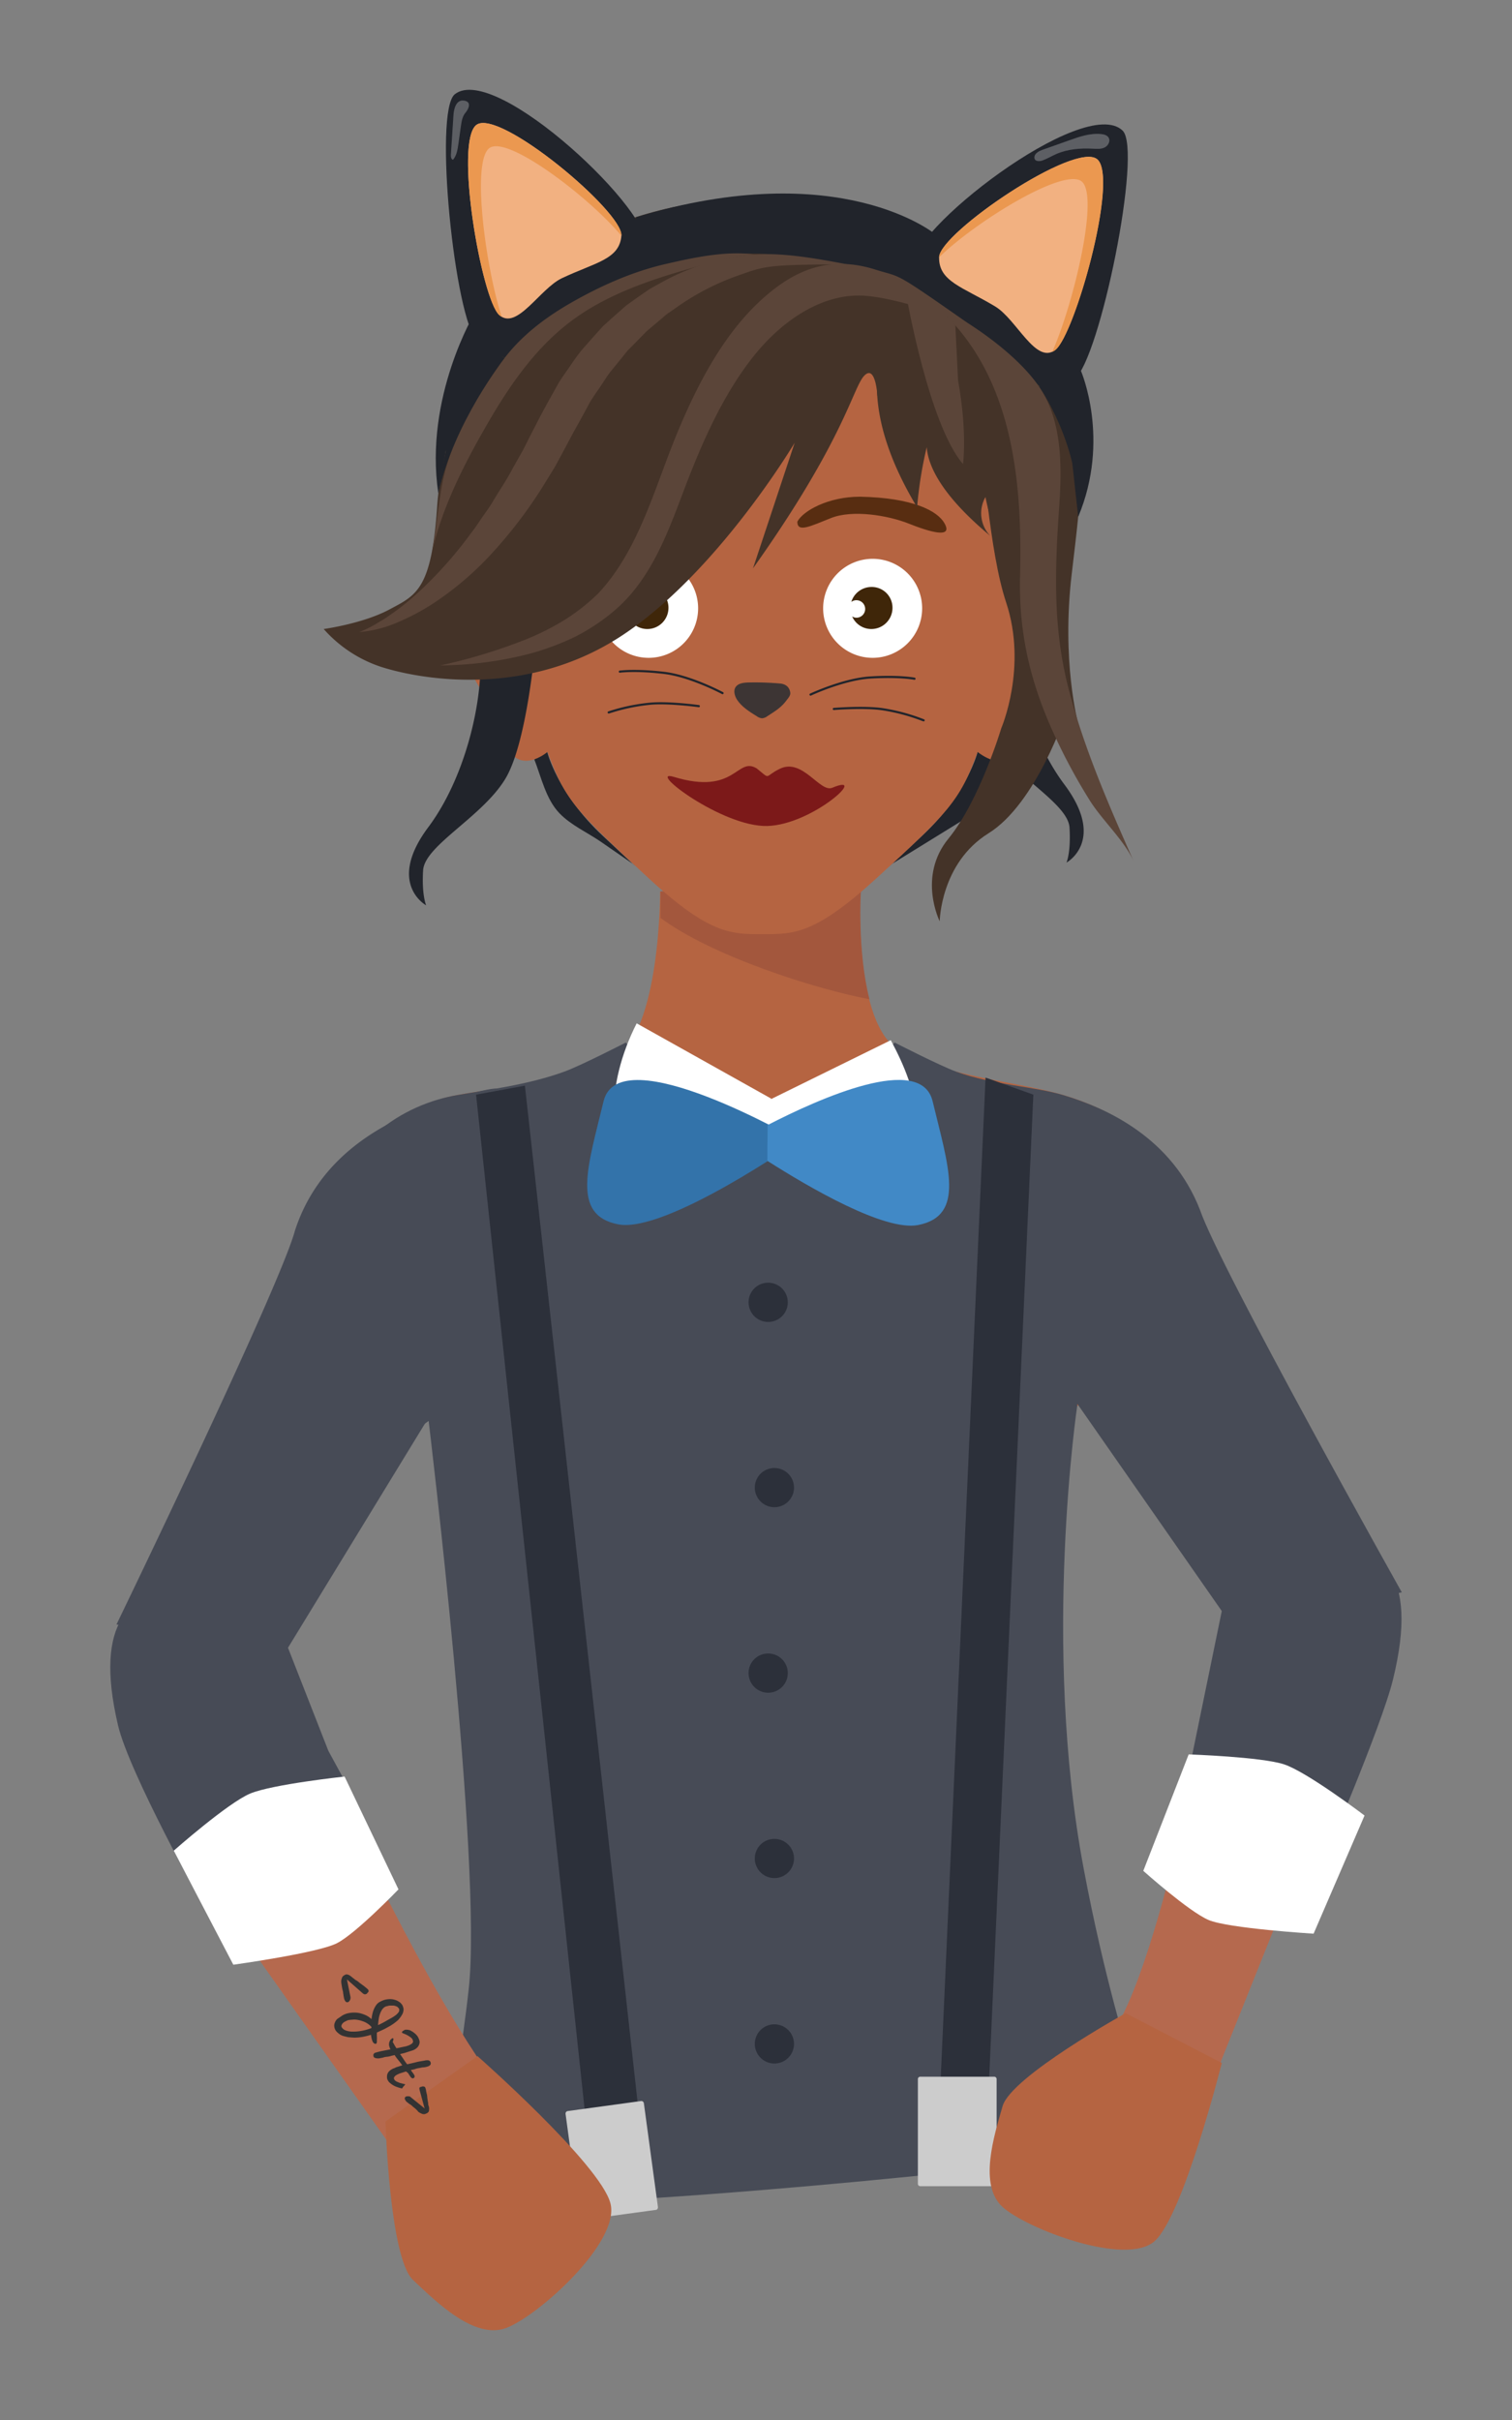
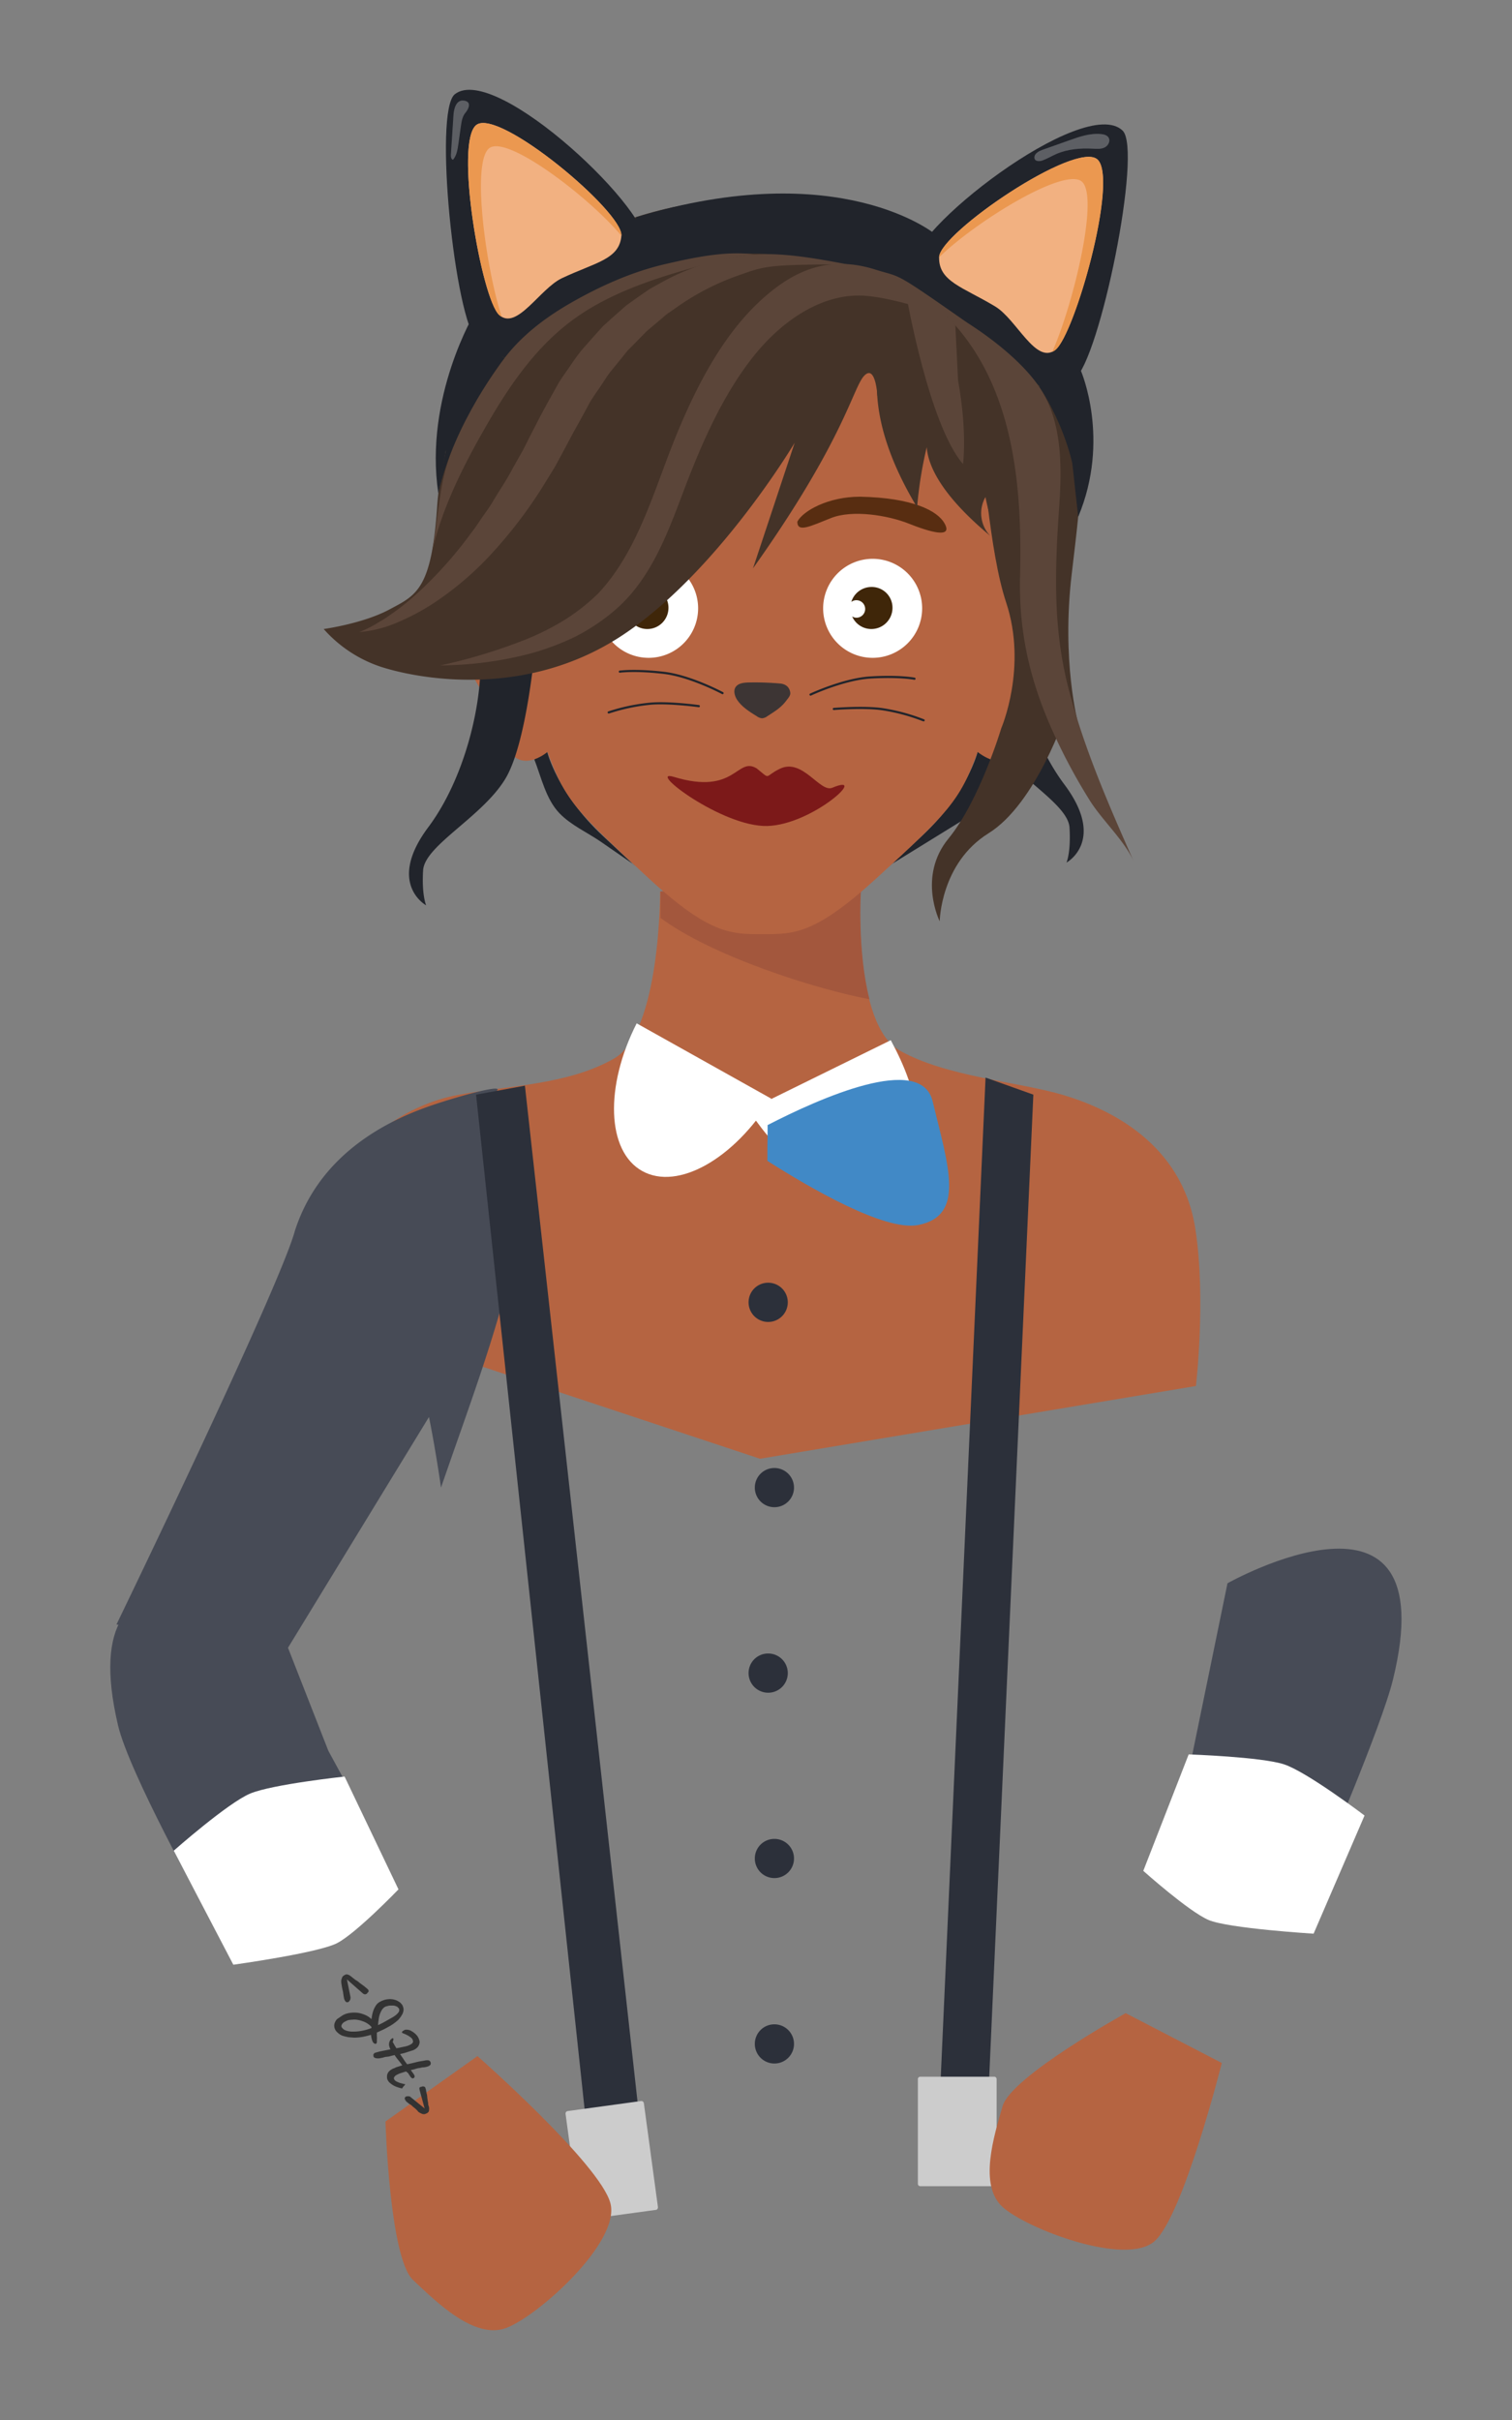
<svg xmlns="http://www.w3.org/2000/svg" id="Calque_1" data-name="Calque 1" viewBox="0 0 708.66 1133.86">
  <rect x="0" y="0" width="708.66" height="1133.86" fill="#808080" stroke="none" />
  <path d="M460.28,271.21a16.63,16.63,0,0,0-10.94,17.53c1.82,16,5.94,43.82,13.41,56.14,10.8,17.83,37.81,31.22,38.52,42.87s-1.42,16.41-1.42,16.41,18.78-10.22-1-36.62-27.62-68.84-23.31-88.94C478.06,267.11,468.73,268.18,460.28,271.21Z" style="fill:#21242b" />
  <path d="M464.27,355.76l-6.06-3.47s-4.73,19.43-26,39.27-13.9,13.05-13.9,13.05L459.81,379Z" style="fill:#21242b" />
  <path d="M250.41,355.76l6.06-3.47s4.73,19.43,26,39.27,13.9,13.05,13.9,13.05l-14.67-10.16c-6.24-4.32-14-7.73-19.46-13.38C255.87,374.49,253.67,364.11,250.41,355.76Z" style="fill:#21242b" />
  <path d="M152.4,576.07c6.2-40.9,39.1-58.7,61.9-63,24.6-4.6,51.7-4.7,73.5-17.1s21.6-78.3,21.6-78.3h93.9s-3.5,62.1,18.3,74.5,56.1,14.7,76.8,20.9,55.7,22.1,61.9,63c5,32.8.22,73.32.22,73.32L356.2,683.47,163,619.41S147.4,608.77,152.4,576.07Z" style="fill:#b56441" />
  <path d="M407.5,468.17h0c-25.3-4.7-74.1-20.3-97.9-38.1v-12.4h93.9C403.4,417.57,401.8,446,407.5,468.17Z" style="fill:#a3573d" />
-   <path d="M152.4,576.07c6.2-40.9,37.1-58.7,61.9-63,13.7-2.4,32.9-4.7,50-10.9,7.6-2.7,29-13.7,29-13.7l23.6,27h78.7l23.7-27s21.5,11,29,13.7c17.2,6.2,36.7,6.9,50,10.9,20.7,6.2,51,20.11,64.15,53.86C571.4,593.41,657,746.05,657,746.05l-79,16.48L505,657.82S488.1,770.27,507.9,875.47s41.3,123.4,14.6,131.6-259.8,29.5-291.1,24.7-18.1-41.5-11.7-100-18.8-266-18.8-266l-60.4,43.6S147.4,608.77,152.4,576.07Z" style="fill:#474b56" />
  <path d="M417.5,487.37c13.2,24.4,18.94,49.39-1,59.39-31.69,15.63-49.69-3.59-65.69-26.59Z" style="fill:#fff" />
  <path d="M298.4,479.47c-15,29.5-14.1,59.9,2.6,69.2s43.1-5.7,60.5-33.9Z" style="fill:#fff" />
  <g id="g18">
    <path id="path16" d="M476.71,283.19s17.7-75.4-2.9-117.4c-22.2-45.2-55.4-71.1-116.3-71.1s-94.1,25.8-116.3,71.1c-20.6,41.9-2.9,117.4-2.9,117.4-27.7-5.5-22.5,24.7-13.9,38.4,7.2,11.4,7.3,12.6,11.7,25.1,6.2,18,20.5,5.6,20.5,5.6,8.3,23.1,14.2,28.5,47.3,59.1,28.8,26.6,38.9,26.3,53.5,26.3s24.4.3,53.5-26.3c33.2-30.4,39-36,47.3-59.1,0,0,14.3,12.5,20.5-5.6,4.3-12.5,4.5-13.7,11.6-25.1C499.21,307.89,504.41,277.59,476.71,283.19Z" style="fill:#b56441" />
  </g>
  <path id="mounth" d="M315.83,364c-13.43-4,22.69,23.65,43.89,23s47.95-25.3,30.34-17.9c-5.79,2.4-13.9-14.1-24.55-8.9-7.64,3.7-3.94,5.4-10.89-.2C345.24,354.39,344.84,372.84,315.83,364Z" style="fill:#7c1919" />
  <path id="eye" d="M304,261.82A23.2,23.2,0,1,1,280.8,285,23.22,23.22,0,0,1,304,261.82Z" style="fill:#fff" />
  <path id="pupill" d="M313.3,284.82a9.92,9.92,0,0,1-9.9,9.9,9.79,9.79,0,0,1-9-5.9,3.61,3.61,0,0,0,2,.6,4.1,4.1,0,1,0,0-8.2,3.85,3.85,0,0,0-2.4.8,9.9,9.9,0,0,1,9.4-7A9.71,9.71,0,0,1,313.3,284.82Z" style="fill:#3f2609" />
  <path id="eye-2" data-name="eye" d="M409,261.82A23.2,23.2,0,1,1,385.8,285,23.22,23.22,0,0,1,409,261.82Z" style="fill:#fff" />
  <path id="pupill-2" data-name="pupill" d="M418.3,284.82a9.92,9.92,0,0,1-9.9,9.9,9.79,9.79,0,0,1-9-5.9,3.61,3.61,0,0,0,2,.6,4.1,4.1,0,1,0,0-8.2,3.85,3.85,0,0,0-2.4.8,9.9,9.9,0,0,1,9.4-7A9.71,9.71,0,0,1,418.3,284.82Z" style="fill:#3f2609" />
  <path id="eyebrows" d="M303.6,232.72c-24.7.5-36.3,6.7-39.6,12.5-4.1,7.3,6.9,4,16.8.1s26.3-6.6,36.4-2.6,15.8,6.8,15.8,1.7C330.3,239.32,318.6,232.72,303.6,232.72Z" style="fill:#582d11" />
  <path id="eyebrows-2" data-name="eyebrows" d="M373.7,244.42c0,5.2,5.8,2.3,15.8-1.7s26.6-1.3,36.4,2.6,20.9,7.2,16.8-.1c-3.3-5.9-14.9-12-39.6-12.5C388.2,232.72,376.4,239.32,373.7,244.42Z" style="fill:#582d11" />
  <path d="M224.05,298.63c4.31,20.1-3.57,62.54-23.31,88.94s-1,36.62-1,36.62-2.14-4.76-1.43-16.41,27.73-25,38.53-42.87c7.47-12.33,11.58-40.15,13.41-56.15a16.64,16.64,0,0,0-11-17.53C230.91,288.21,221.58,287.14,224.05,298.63Z" style="fill:#21242b" />
  <path d="M432.2,203.76c1.28,3,26-4.08,27,2.43.94-1.94,7.8-6.72,8.64-8.71,6.5-15.38,11.27-25.66,17.89-41C474.08,151.93,445.12,138,424.9,139c0,0-31.85-33.79-102-31.35a115.3,115.3,0,0,0-97.73,57.47s-17.71,34.23-20.33,72.75-9.84,41-22.3,47.68-30.83,9.17-30.83,9.17a61.77,61.77,0,0,0,26.89,17.73c17.05,5.49,66.82,15.15,112-14.08s81.85-90.91,81.85-90.91l-19.52,58.83c42.84-60.25,46.73-84.5,52.08-90.2s6.22,9.29,6.22,9.29l15.29,15.78S425.25,187.82,432.2,203.76Z" style="fill:#443328" />
  <path d="M502.31,268.92c4.87-40.87,7.87-66.71-.37-90.81-5-14.64-12.42-26.28-27.3-32.67q-1.18,2.73-2.24,5.51c-5,13.14-8.36,27.1-14.86,39.62,3.48,24,6.11,67.81,14,91.62,10.12,30.39-2.25,59-2.25,59s-10.12,33.88-24.74,51.7-4.12,38.77-4.12,38.77.37-27.25,22.86-41.22,36.35-56.23,36.35-56.23l5.62,4.54S497.44,309.79,502.31,268.92Z" style="fill:#443328" />
  <path d="M495.84,242.68c.74-7-3-14.64-7.49-20.81a69.28,69.28,0,0,0-8.78-9.93,138.75,138.75,0,0,0-12-9.39c-8.51-6.33-17.21-12.44-25.48-19.06S426,169.76,419.49,161.62c-1.21-1.53-2.34-3.09-3.44-4.67-5.71,11.75-11.87,38.21,13.78,80.72a191.4,191.4,0,0,1,4.52-28.15c.65,8.75,6.84,22.45,29.76,41.55a15.35,15.35,0,0,1-2.24-18.18s7,36.7,22,48.91C485.88,278.32,494,246.22,495.84,242.68Z" style="fill:#443328" />
  <polygon points="461.62 1017.98 484.32 512.88 461.92 504.88 438.82 1020.18 461.62 1017.98" style="fill:#2c303a" />
  <path d="M466,1024.31h-34.7a1.11,1.11,0,0,1-1.1-1.1v-49.1a1.11,1.11,0,0,1,1.1-1.1H466a1.11,1.11,0,0,1,1.1,1.1v49.1A1.11,1.11,0,0,1,466,1024.31Z" style="fill:#ccc" />
  <path d="M138.22,576.67c11.11-34.47,40.52-50.16,60.81-57.59,13-4.79,46-14.1,29.84-5.51-8.75,4.67,16.89-4.77,17.15-4.89.87,19.25,2.78,34.75-.07,53.8a410.14,410.14,0,0,1-12.48,54.95c-5.2,17.71-11.24,35.15-17.35,52.56-3.16,9-6.33,18-9.42,27-3-20.58-5.65-33.07-5.65-33.07L134.48,772.85,54.59,761.13S130.87,603.65,138.22,576.67Z" style="fill:#474b56" />
  <polygon points="278.82 1033.28 304.02 1031.78 246.02 508.68 223.12 512.88 278.82 1033.28" style="fill:#2c303a" />
  <path d="M307.37,1035.41l-34.4,4.7a1.2,1.2,0,0,1-1.3-1l-6.6-48.7a1.2,1.2,0,0,1,1-1.3l34.4-4.7a1.2,1.2,0,0,1,1.3,1l6.6,48.7C308.37,1034.81,308,1035.41,307.37,1035.41Z" style="fill:#ccc" />
-   <path id="sleeve" d="M140.82,803.42S203.47,947.82,244,990.28c25,62.25-45.9,36.35-45.9,36.35L107,897.78h0C102.08,885.07,140.82,803.42,140.82,803.42Z" style="fill:#b5694e" />
  <path id="hand" d="M180.67,994s1.89,63.87,12.87,74.21,28.86,28.14,43.76,22.52,53.5-40.15,48.81-58.38-62.33-69-62.33-69Z" style="fill:#b56441" />
  <path d="M160.47,932.11c-.19-1.05-.35-2-.46-2.76a5.23,5.23,0,0,1,0-1.8,7.54,7.54,0,0,1,.44-1.25,2.39,2.39,0,0,1,1-.86,1.82,1.82,0,0,1,1.13-.37,4.23,4.23,0,0,1,1.08.35,7.09,7.09,0,0,1,1.08.77l1.12.89a1.62,1.62,0,0,1,.37.29,4.44,4.44,0,0,0,1,.64,11,11,0,0,1,1.28,1c.54.38.91.68,1.45,1.06s.91.68,1.28,1a10.62,10.62,0,0,1,.95.81c.17.08.21.21.42.42l.16.5a.72.72,0,0,1-.13.46c-.09.17-.17.33-.3.37s-.21.21-.3.38-.21.2-.33.24l-.13,0a.84.84,0,0,1-.79.12,1.93,1.93,0,0,1-.67-.34l-7.52-6.61,1.66,8.21a1,1,0,0,1,0,.55c0,.29,0,.41-.09.58a1.81,1.81,0,0,1-.34.66,2.81,2.81,0,0,1-.51.58,1.73,1.73,0,0,1-.79.12c-.3-.05-.5-.26-.75-.59a3.2,3.2,0,0,1-.49-1.1c-.12-.37-.15-.92-.28-1.29,0-.55-.15-.93-.19-1.47A6.72,6.72,0,0,0,160.47,932.11Z" style="fill:#333" />
  <path d="M160.5,944.31a9.08,9.08,0,0,1,3.11-1.13,14.2,14.2,0,0,1,3.55-.17,12.59,12.59,0,0,1,3.62.92,9.32,9.32,0,0,1,3.32,2.12c.13-.87.27-1.75.45-2.5a11.51,11.51,0,0,1,1.84-4.2,5,5,0,0,1,1.39-1.27,14.24,14.24,0,0,1,2.19-1,9.9,9.9,0,0,1,2.09-.39,7.45,7.45,0,0,1,2,.06,11.66,11.66,0,0,1,1.84.52,12.1,12.1,0,0,1,1.53.9,6.88,6.88,0,0,1,1.07,1.18,5.72,5.72,0,0,1,.65,2,5.26,5.26,0,0,1-.61,2.42,12.65,12.65,0,0,1-2,2.73,24,24,0,0,1-3.71,2.72c-1.18.65-2.23,1.26-3.19,1.71s-2.06.94-3,1.39c0,.54-.05,1.13,0,1.67a11.71,11.71,0,0,1,0,1.8c0,.12,0,.29,0,.41s0,.42,0,.55,0,.29-.14.45l-.17.34-.25.08c-.12,0-.16-.09-.29,0l-.33-.17-.17-.08c-.16-.09-.2-.22-.41-.43a5.19,5.19,0,0,1-.61-1.47,12.39,12.39,0,0,1-.39-2.09c-1.39.44-2.81.76-4.11,1a23.4,23.4,0,0,1-3.64.33c-1.13-.05-2.13-.15-3.13-.24-.91-.26-1.79-.4-2.58-.7a5.89,5.89,0,0,1-1.91-1.19,5,5,0,0,1-1.28-1.39,4.27,4.27,0,0,1-.56-1.77,3.51,3.51,0,0,1,.27-1.75A5.21,5.21,0,0,1,158,946C159,945.34,159.7,944.84,160.5,944.31Zm1,3a3,3,0,0,0-1.35,1.4,1.2,1.2,0,0,0,.15,1.34,3.63,3.63,0,0,0,1.49,1.19,9.12,9.12,0,0,0,2.83.62,21,21,0,0,0,4.1-.21,24.24,24.24,0,0,0,5.36-1.44l0-.54a9.62,9.62,0,0,0-4.19-2.68,11.76,11.76,0,0,0-2.42-.62,7.66,7.66,0,0,0-2.38-.06,12.4,12.4,0,0,0-2.13.26C162.43,946.88,161.93,947,161.47,947.33Zm19-7.05a4.07,4.07,0,0,0-1.39,1.28,9,9,0,0,0-1,2,11.75,11.75,0,0,0-.61,2.42c-.14.87-.23,1.87-.33,2.88a34.75,34.75,0,0,0,3.11-1.56c1.06-.61,2.23-1.27,3.41-1.92a16.75,16.75,0,0,0,1.94-1.31,8.09,8.09,0,0,0,1.14-1.2,1.56,1.56,0,0,0,.35-1.08,1.16,1.16,0,0,0-.29-.89l-.62-.63a3.67,3.67,0,0,0-1-.39,2.75,2.75,0,0,0-1.17-.18h-1.25a3.6,3.6,0,0,0-1.18.24A3.55,3.55,0,0,0,180.43,940.28Z" style="fill:#333" />
  <path d="M190.28,970.55l-2.65.85a9.91,9.91,0,0,0-2,.94,2.46,2.46,0,0,0-.93,1c-.18.33-.05.71.23,1.17a1.2,1.2,0,0,0,.58.51,2.27,2.27,0,0,0,1,.51,4.64,4.64,0,0,0,1.41.52,17.59,17.59,0,0,0,2,.48l-.17.33a2.81,2.81,0,0,1-.51.58,4.26,4.26,0,0,0-.76,1.08,12.73,12.73,0,0,1-2.29-.65,8.75,8.75,0,0,1-2-.9,11.07,11.07,0,0,1-1.45-1.06,3.48,3.48,0,0,1-.9-1.1,2.72,2.72,0,0,1-.45-1.38,5.8,5.8,0,0,1,.1-1.42,3.93,3.93,0,0,1,.69-1.33,6.38,6.38,0,0,1,1.43-1.15c.25-.09.46-.29.84-.41a3.45,3.45,0,0,0,1.09-.49l1.39-.44,1.63-.53c-.7-.88-1.23-1.68-1.89-2.44a23.72,23.72,0,0,1-1.73-2.36c-.63.2-1.42.31-2,.52a8.14,8.14,0,0,1-1.84.31,6.56,6.56,0,0,0-1.55.36c-.51.16-.92.15-1.3.27a4.87,4.87,0,0,1-2.09,0,2.27,2.27,0,0,1-1-.51l-.16-.51c0-.12,0-.41,0-.54s0-.29.25-.5a.7.7,0,0,1,.43-.41l.37-.12a33.72,33.72,0,0,1,3.61-.88l3.39-.67a3.55,3.55,0,0,1-.49-1.09,3.87,3.87,0,0,1-.24-1.17,4.17,4.17,0,0,1,.18-1.17,5.86,5.86,0,0,1,.6-1.16c.13,0,.21-.21.34-.25s.21-.21.21-.21c.34-.24.5-.16.71,0a1,1,0,0,1,0,.55,3,3,0,0,1-.34,1.08,3.33,3.33,0,0,1,.57.92c.25.34.37.72.62,1.06l.57.92a14.11,14.11,0,0,0,2.22-.43c.79-.12,1.42-.32,2.09-.4l1.26-.4c.38-.12.71-.37,1.09-.49.21-.2.46-.29.68-.49a1.92,1.92,0,0,0,.38-.54,1,1,0,0,0,.09-.58l-.24-.76a1.84,1.84,0,0,0-.5-.67,3.93,3.93,0,0,0-.91-.68,6.47,6.47,0,0,0-1.2-.73,12.28,12.28,0,0,0-1.62-.72c-.17-.09-.46-.14-.5-.26a.48.48,0,0,1-.25-.34l.17-.33c.09-.17.34-.25.68-.49a1.84,1.84,0,0,1,1.13-.37,4.85,4.85,0,0,1,1.29.14,3.47,3.47,0,0,1,1.29.56,7.58,7.58,0,0,1,1.25.85,5.54,5.54,0,0,1,1,.93,4.58,4.58,0,0,1,.74,1,6.92,6.92,0,0,1,.61,1.47,2.7,2.7,0,0,1,.06,1.51,4.36,4.36,0,0,1-.64,1.45,5.5,5.5,0,0,1-2.74,1.85l-1.63.52-1.89.61c-.63.2-1.42.32-2.18.56.5.67,1,1.47,1.56,2.27a25.74,25.74,0,0,0,1.77,2.49c1.3-.28,2.72-.6,4.27-1s2.89-.51,4.44-.86a6.23,6.23,0,0,1,1.25,0,1.54,1.54,0,0,1,.92.68l.16.5a.48.48,0,0,1,0,.42c-.08.17,0,.29-.13.46s-.21.2-.42.41a6.32,6.32,0,0,1-.59.33l-.75.24a8.87,8.87,0,0,1-1.72.27c-.54,0-1.17.24-1.84.32a9.09,9.09,0,0,0-1.93.48c-.63.2-1.3.27-1.93.47.29.47.54.8.78,1.14a5,5,0,0,1,.5.68c0,.12,0,.12.2.21l.08.25c.09.25.25.34.17.5a.48.48,0,0,1,0,.42c0,.12-.08.17-.17.33s-.21.21-.34.25l-.37.12a.3.3,0,0,1-.34-.17l-.33-.17a.43.43,0,0,0-.2-.21,1.1,1.1,0,0,1-.25-.34c0-.13,0-.13-.17-.09l0-.12,0-.13a.43.43,0,0,0-.2-.21c-.05-.13-.21-.21-.29-.46s-.29-.47-.5-.68A8.06,8.06,0,0,0,190.28,970.55Z" style="fill:#333" />
  <path d="M194.21,987.6a10.93,10.93,0,0,1-1.15-1,7,7,0,0,0-1.25-.85c-.37-.3-.74-.6-1.12-.89a2.25,2.25,0,0,1-.7-.89,1.16,1.16,0,0,1-.28-.88,1,1,0,0,1,.34-.66c.26-.09.47-.29.63-.21.25-.08.42,0,.67-.07.17.08.42,0,.59.09s.29,0,.33.17l6.74,5.47-2.36-8.68c-.08-.25,0-.54-.12-.79.09-.17.13-.46.51-.58l.13,0,.38-.12.37-.12a.88.88,0,0,1,.55,0,.66.66,0,0,1,.45.13.7.7,0,0,1,.42.42l.16.51a3.42,3.42,0,0,1,.2,1c.12.38.15.92.31,1.43s.2,1,.24,1.59.15.92.19,1.46c.12.38.11.8.19,1s.12.38,0,.42A5.23,5.23,0,0,0,201,987a4,4,0,0,1,.11,1.21,6.34,6.34,0,0,1-.1,1,2.08,2.08,0,0,1-.72.79,4.85,4.85,0,0,1-1.21.53,2.41,2.41,0,0,1-1.3-.14,11.66,11.66,0,0,1-1.66-.86A9.82,9.82,0,0,0,194.21,987.6Z" style="fill:#333" />
-   <path id="sleeve-2" data-name="sleeve" d="M652.67,756.6c-1.7,12-30.73,85.1-30.73,85.1L570.33,970.58s-55.37,36.64-46.7-21.73C549.61,904.24,576,746.1,576,746.1S654.28,744.72,652.67,756.6Z" style="fill:#b5694e" />
  <path d="M575.31,741.82S678.2,683.89,652.86,787c-5.49,22.34-33.52,87.28-33.52,87.28l-63.13-39.51h0Z" style="fill:#474b56" />
  <path id="handle" d="M535.85,876.56s21.24,19,30.55,23S615.67,906,615.67,906l23.88-55.36s-27-20.5-37.79-24S557.12,822,557.12,822Z" style="fill:#fff" />
  <path d="M129.31,757.58s-97.38-48.66-74,50.78c5.26,22.39,39.92,84.55,39.92,84.55l73-46.28-14.32-26.28Z" style="fill:#474b56" />
  <path id="handle-2" data-name="handle" d="M161.5,832.38s-33.71,3.6-44.18,7.94-35.89,26.79-35.89,26.79l27.93,53.43S149,915.07,158,910.42s28.76-25.18,28.76-25.18Z" style="fill:#fff" />
  <path id="hand-2" data-name="hand" d="M527.59,943.24s-53.68,29.66-57.69,43.57-11.33,37,0,47.24,57.76,28,71.26,16,31.49-83.47,31.49-83.47Z" style="fill:#b56441" />
  <path d="M498,168.33s-38.49-73.74-124.25-76c0,0-103.22-7.3-136.5,55.75,0,0,119.8-65.91,187.7-9.08C441.39,152.83,477.43,152.79,498,168.33Z" style="fill:#443328" />
  <path d="M449.34,137.52c-25.09-18.41-52.94-32.19-84.47-34.56-43-3.24-81.54,14.21-113.26,42.23a247,247,0,0,0-20.69,20.75c.6,1.23,5,.58,5.55,1.82,2.78-2.15.89-1.55,3.66-3.66,2.93-2.07,5.67-4.31,8.56-6.35s5.66-4.19,8.62-6.07c22.41-14.26,46-26.43,72.72-31,27-4.6,53.64-.44,78.77,10,24.32,10.14,25.31,8.72,67.1,41.13,5.57,4.32,11,8.84,16.52,13.41,2.76,2.28,5.45,4.64,8.13,7s3,2.6,5.68,5l-.65-4.6C488.65,169.41,472.6,154.58,449.34,137.52Z" style="fill:#21242b" />
  <path d="M213.16,44.16c-10.07,8,0,105.73,10.56,115.72s20.36-3.12,36.53-15.13,38.26-21,41.93-29.07C308.56,101.73,232.41,28.92,213.16,44.16Z" style="fill:#21242b" />
  <path d="M223.31,58.5c-10.5,7.81,2.4,81.61,10.66,89.07s19-12.29,29.39-17.22c15.75-7.44,27-8.78,27.88-19.92S234,50.58,223.31,58.5Z" style="fill:#f2b181" />
  <path d="M229.36,69.39c8.46-6.29,46.85,23.11,61.88,41.07v0c.88-11.14-57.28-59.85-67.93-51.93-10.5,7.81,2.4,81.61,10.66,89.07a7.34,7.34,0,0,0,1.21.89C227.81,126.12,220.79,75.77,229.36,69.39Z" style="fill:#eb9850" />
  <path d="M212.54,53.85q-.61,9.28-1.21,18.57c-.06,1,.1,2.24,1,2.44,1.71-2,2.15-4.78,2.51-7.4l1.17-8.29c.32-2.26.69-4.65,2.17-6.38s3.14-5.28-.95-5.68C213.67,46.76,212.7,51.24,212.54,53.85Z" style="fill:#fff;opacity:0.27" />
  <path d="M526.16,61.2c9.41,9.12-10.73,107.33-22.51,116.39s-20.34-5.24-35.54-19.08-36.69-25.26-39.6-33.77C423.46,109.93,508.17,43.78,526.16,61.2Z" style="fill:#21242b" />
  <path d="M514.39,74.73c9.86,9-10.74,82.59-19.89,89.32s-18-14.4-28.08-20.47c-15.22-9.15-26.51-11.66-26.27-23.06S504.39,65.6,514.39,74.73Z" style="fill:#f2b181" />
  <path d="M507.14,85.16c-7.94-7.24-49.9,18.69-67,35.4v0c.25-11.39,64.24-54.92,74.24-45.79s-10.74,82.59-19.89,89.32a7.18,7.18,0,0,1-1.31.78C502.94,142.91,515.19,92.51,507.14,85.16Z" style="fill:#eb9850" />
  <path d="M488.63,75.18c2.22-.81,4.26-2.05,6.42-3,5.32-2.32,11.27-2.82,17.07-2.51,1.88.1,3.86.27,5.56-.54s2.9-3,1.93-4.63c-.7-1.17-2.2-1.57-3.56-1.7C511,62.3,506,64,501.18,65.73l-12.5,4.43c-1.52.54-3.85,1.62-3.87,3.59S487.13,75.73,488.63,75.18Z" style="fill:#fff;opacity:0.27" />
  <path d="M453.47,151.28c11.8,7.54,25.66,18.41,33.49,29.82,11.06,16.13,10.76,37.79,9.46,56.51-2,28.94-3,56,4.24,84.39s19,55.09,30.74,81.69c-4.36-9.87-14.82-19.34-20.67-28.71a270.43,270.43,0,0,1-18-33.85c-10.3-23.28-15.26-45.62-14.64-71.2,1.07-43.6-3-92.85-37.42-124.75C445,149.12,448.52,148.12,453.47,151.28Z" style="fill:#5b4539" />
  <path d="M396.43,138.89c-17,2.43-32,14.19-42.64,27.28-14.8,18.3-24.86,41.4-33.15,63.26-7.77,20.49-15.48,42-32.67,56.66a94.31,94.31,0,0,1-18.64,12.37,124.9,124.9,0,0,1-20.53,7.69,171.35,171.35,0,0,1-42.45,5.62,254.17,254.17,0,0,0,40.2-12.21,120.53,120.53,0,0,0,18.25-9.22A93.57,93.57,0,0,0,280.42,278c18.77-20.05,26.14-48.56,36.33-73.51,10.62-26,25.36-54.5,48.83-71.07,12.51-8.83,26.8-12.78,44.69-7.11,12.71,4,7.52,0,43.2,25-12.75-4.46-38.2-13.16-51.75-12.83A44.22,44.22,0,0,0,396.43,138.89Z" style="fill:#5b4539" />
  <path d="M347.16,128.67a117.32,117.32,0,0,0-30.65,15.77L313,146.87c-1.16.81-2.19,1.83-3.29,2.73l-6.54,5.5-6,6.13-3,3-2.68,3.36-5.43,6.65c-1.75,2.26-3.22,4.77-4.85,7.14s-3.3,4.71-4.78,7.2l-4.14,7.66c-1.42,2.58-2.83,5-4.27,7.7l-4.4,8.29c-1.53,2.73-2.9,5.53-4.56,8.19l-4.94,8a213.18,213.18,0,0,1-22.75,29.93,147,147,0,0,1-28.5,24.5,106.3,106.3,0,0,1-16.54,8.75,56,56,0,0,1-17.89,4.53,55,55,0,0,0,8.12-4l3.83-2.31,3.68-2.54A122.89,122.89,0,0,0,197.72,276,191.37,191.37,0,0,0,221,249.48c1.85-2.27,3.4-4.82,5.09-7.23s3.44-4.76,4.94-7.33c3-5.12,6.4-9.92,9.13-15.22L244.5,212c1.47-2.56,2.7-5.29,4.07-7.93l4.08-7.92c1.38-2.66,3-5.58,4.5-8.35l4.67-8.36c1.67-2.72,3.6-5.31,5.42-8s3.64-5.28,5.69-7.76l6.4-7.22,3.23-3.58,3.58-3.25,7.23-6.39c2.6-1.9,5.23-3.75,7.86-5.59,1.34-.88,2.6-1.87,4-2.66l4.21-2.32a104.19,104.19,0,0,1,35.75-12.37c12.26-2,23.59-2,52,3.59C360,123.9,358.4,124.72,347.16,128.67Z" style="fill:#5b4539" />
  <path d="M214.78,203.69c5.42-12.07,12.7-23.44,20.46-34.25,8.29-11.53,19.84-20.34,32.05-27.38,13.93-8,29-14.77,44.76-18.38,12.58-2.9,26.92-6,39.91-4.65a17.21,17.21,0,0,0,2.2.33c-8.14.34-16.1,2.42-23.92,4.56C308.13,130,285,137.05,266.52,151.34c-12.21,9.43-22,21.68-30.34,34.54-2.33,3.58-4.55,7.22-6.7,10.91-11.51,19.76-22.43,40.82-27.27,63,2.94-13.47,3.09-27.45,6.91-40.76A117.09,117.09,0,0,1,214.78,203.69Z" style="fill:#5b4539" />
  <path d="M494.94,179.72l7-1.61s3,10,3.64,14.61Z" style="fill:#21242b" />
  <polygon points="429.75 118.46 424.06 126.88 432.6 134.15 429.75 118.46" style="fill:#21242b" />
  <path d="M236.47,167.76s-23.81,30.32-31,63.33c0,0,5.93-46.21,21.64-69.14Z" style="fill:#21242b" />
  <path d="M487,181.1s19.33,27.18,18.38,61.06c0,0,6.31-39.22-3.4-64Z" style="fill:#21242b" />
  <path d="M424.9,139s10.55,60.09,26.45,78.41c0,0,2.1-14.83-2.32-39.2l-1.27-25.82S441,142.1,424.9,139Z" style="fill:#5b4539" />
  <path d="M432.6,134.15l5.78-24.38s-44.48-37-140.32-8v17.67S367.57,94.94,432.6,134.15Z" style="fill:#21242b" />
  <g id="tie">
-     <path id="tie-2" data-name="tie" d="M374.29,534.46s-84.08-48.85-91.4-18.49-15.44,53.44,6.92,57.69S374.29,534.46,374.29,534.46Z" style="fill:#3373aa" />
    <path id="tie-3" data-name="tie" d="M359.78,527.13c24.2-12.46,71.9-33.86,77.33-11.15,7.35,30.51,15.56,53.63-6.83,58-15.72,3-51-17.59-70.61-30.07C359.65,529.06,359.74,541.71,359.78,527.13Z" style="fill:#4189c6" />
  </g>
  <path d="M353.78,697a9.18,9.18,0,1,0,9.18-9.18A9.15,9.15,0,0,0,353.78,697Z" style="fill:#2c303a" />
  <path d="M350.85,610.14A9.19,9.19,0,1,0,360,601,9.16,9.16,0,0,0,350.85,610.14Z" style="fill:#2c303a" />
  <path d="M353.78,870.78a9.18,9.18,0,1,0,9.18-9.19A9.15,9.15,0,0,0,353.78,870.78Z" style="fill:#2c303a" />
  <path d="M350.85,783.9a9.19,9.19,0,1,0,9.19-9.18A9.16,9.16,0,0,0,350.85,783.9Z" style="fill:#2c303a" />
  <path d="M353.78,957.66a9.18,9.18,0,1,0,9.18-9.19A9.15,9.15,0,0,0,353.78,957.66Z" style="fill:#2c303a" />
  <path d="M505.34,242.16c15.23-36.28,1.29-68.39,1.29-68.39L498,175.43Z" style="fill:#21242b" />
  <path d="M205.43,231.09c-6.72-45.16,17.28-84.85,17.28-84.85L234.55,162l-25.67,49.47Z" style="fill:#21242b" />
  <path d="M350.34,319.78c-2.08.1-4.46.44-5.59,2.18s-.39,4.29.83,6.08c2.24,3.25,5.71,5.43,9.07,7.51a5.09,5.09,0,0,0,2.49,1,4.72,4.72,0,0,0,2.53-1c3.47-2.25,6.43-4,8.88-7.3.88-1.19,2.06-2.36,1.83-3.82-.45-2.82-2.47-4-4.88-4.19A134.69,134.69,0,0,0,350.34,319.78Z" style="fill:#3d3534" />
  <path d="M380,325.93a.5.5,0,0,1-.21-1c.15-.07,15.56-7.24,28.11-8,13.7-.83,20.54.53,20.82.58a.51.51,0,0,1-.2,1c-.07,0-7-1.39-20.56-.57-12.36.75-27.59,7.83-27.74,7.91A.57.57,0,0,1,380,325.93Z" style="fill:#21242b" />
  <path d="M432.75,337.93a.65.65,0,0,1-.19,0,88.54,88.54,0,0,0-19.3-5.17c-8.7-1.2-22.27-.1-22.4-.08a.51.51,0,0,1-.55-.47.5.5,0,0,1,.46-.54c.14,0,13.82-1.13,22.63.08A90.42,90.42,0,0,1,433,337a.51.51,0,0,1-.2,1Z" style="fill:#21242b" />
  <path d="M338.65,325.26a.5.5,0,0,1-.24-.06c-.15-.08-15-8-27.27-9.43-13.47-1.58-20.48-.59-20.55-.58a.51.51,0,0,1-.58-.43.51.51,0,0,1,.43-.57c.29,0,7.19-1,20.82.57,12.49,1.46,27.48,9.47,27.63,9.55a.51.51,0,0,1,.2.69A.49.49,0,0,1,338.65,325.26Z" style="fill:#21242b" />
  <path d="M285.32,334.31a.51.51,0,0,1-.17-1A90.58,90.58,0,0,1,305,329.18c8.86-.73,22.46,1.15,22.6,1.17a.5.5,0,0,1-.14,1c-.13,0-13.63-1.88-22.38-1.16a89.06,89.06,0,0,0-19.55,4.09A.51.51,0,0,1,285.32,334.31Z" style="fill:#21242b" />
</svg>